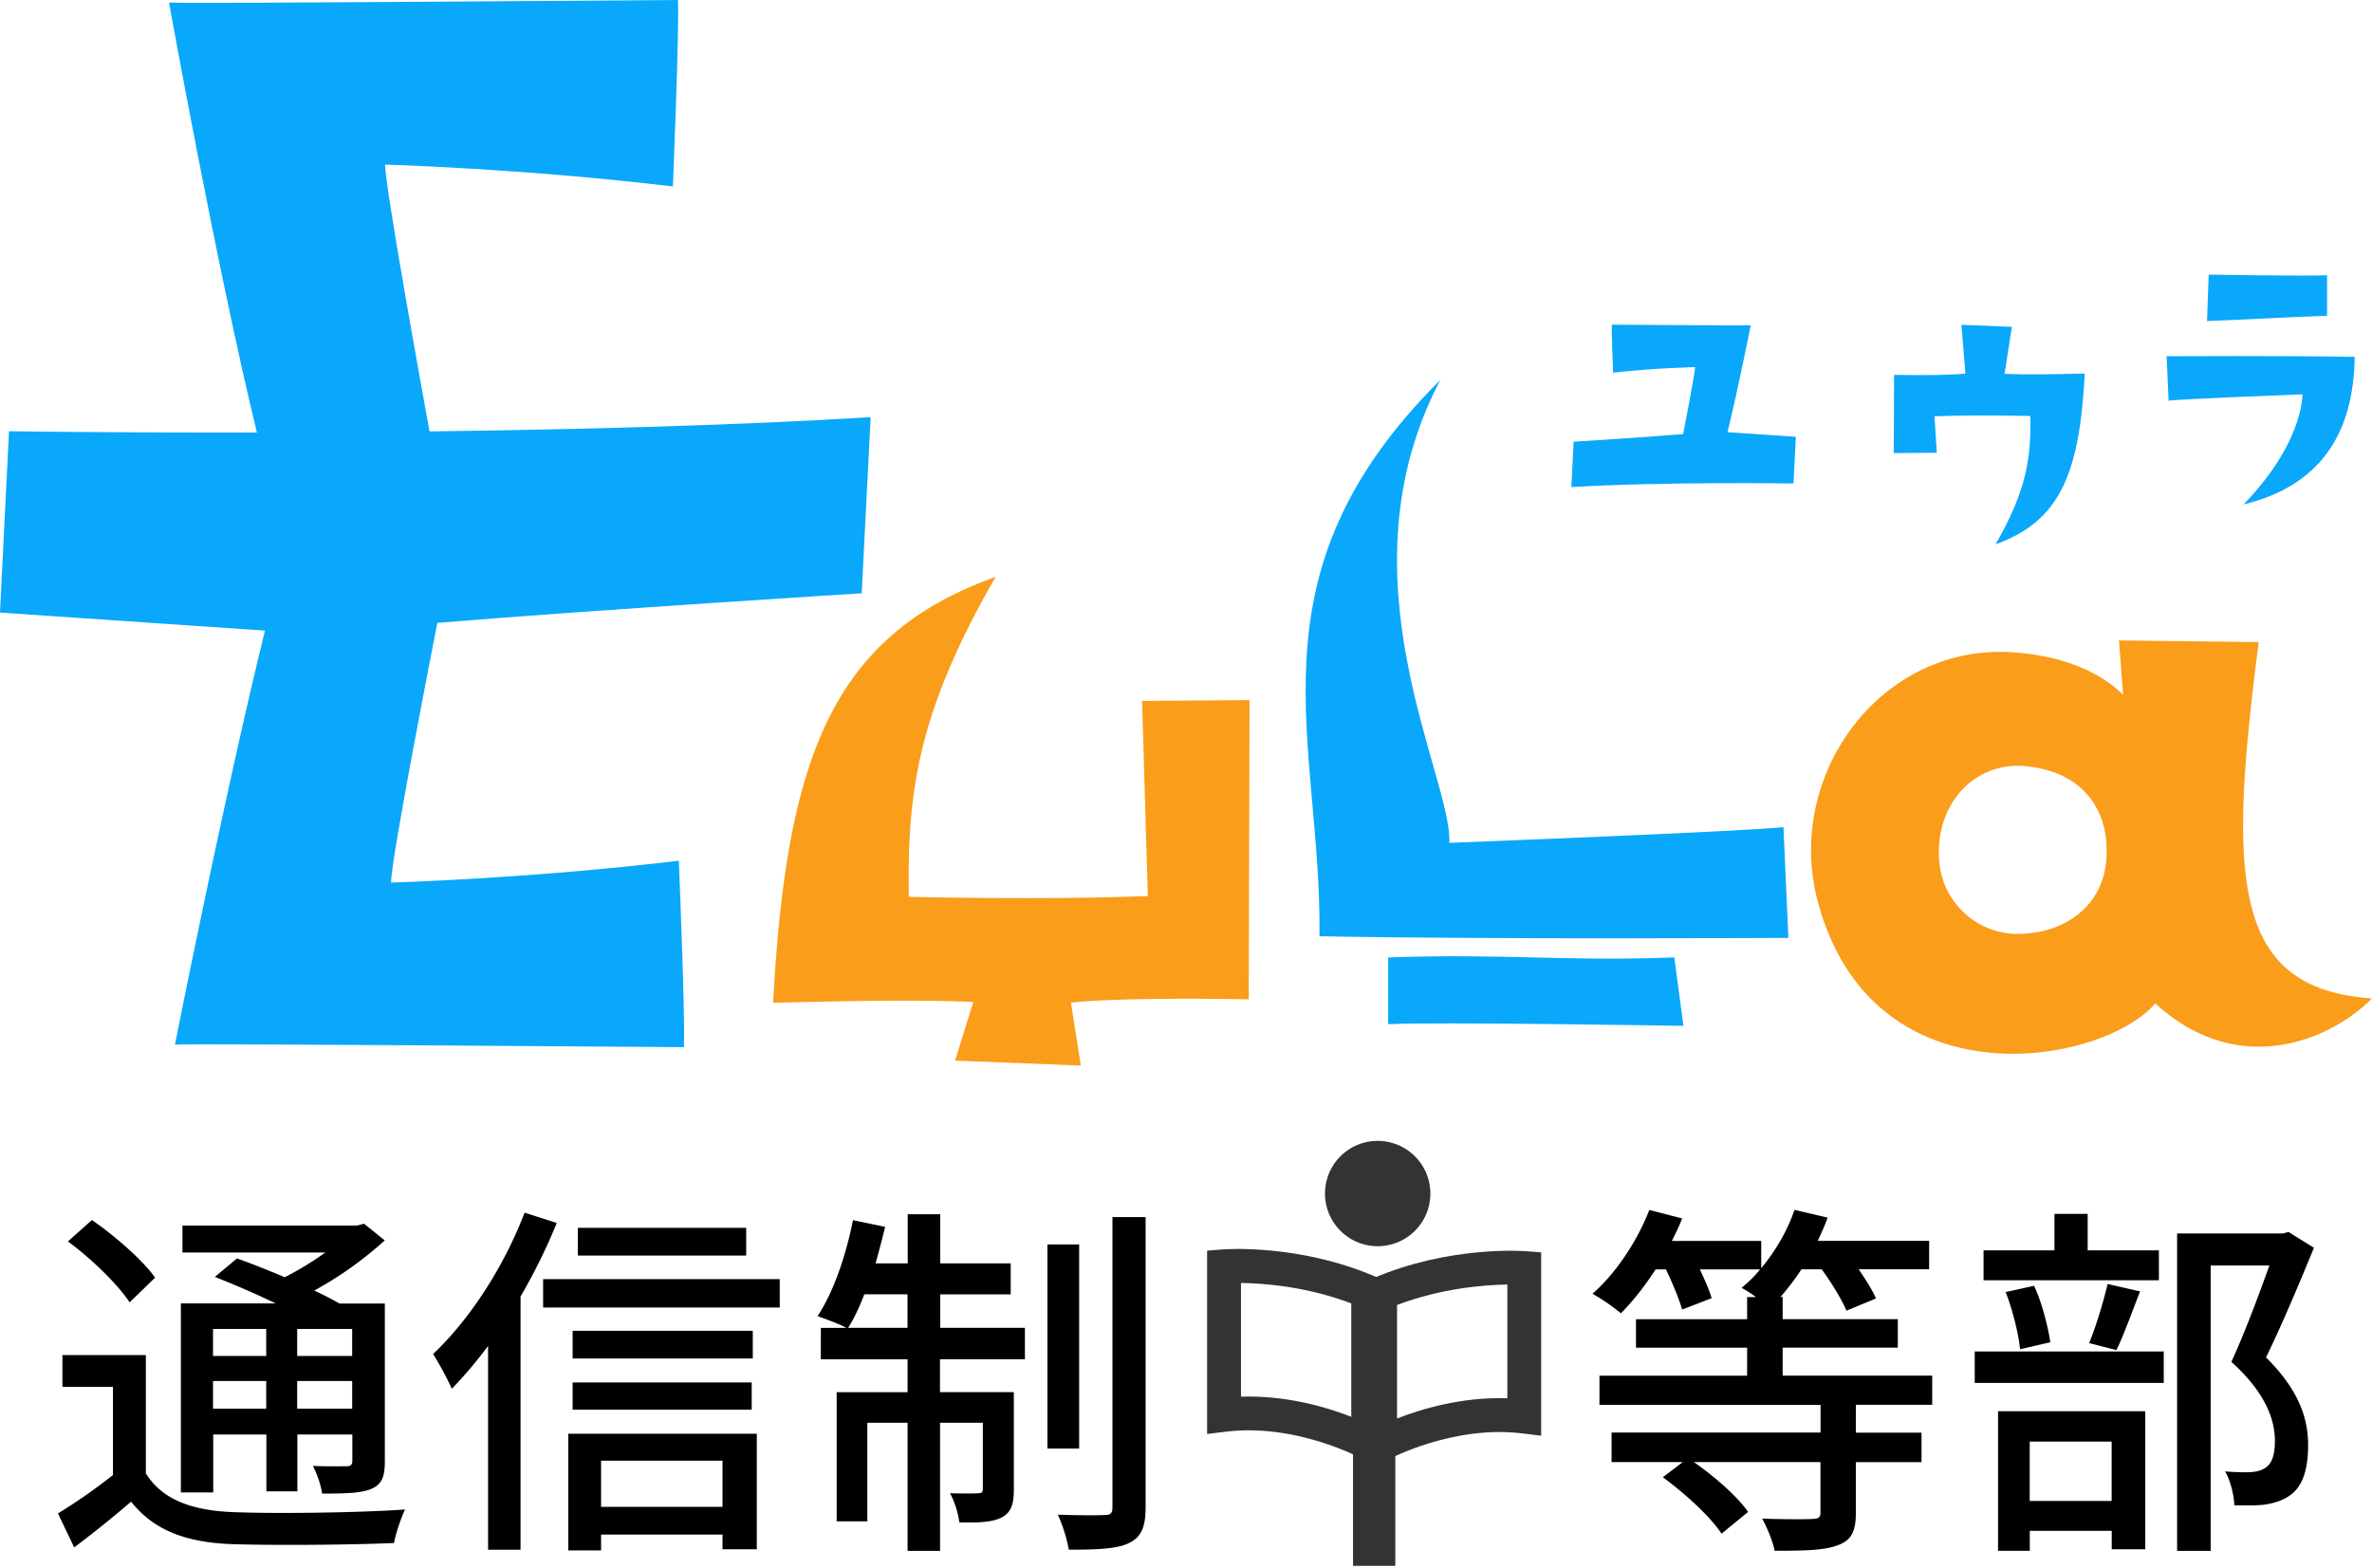
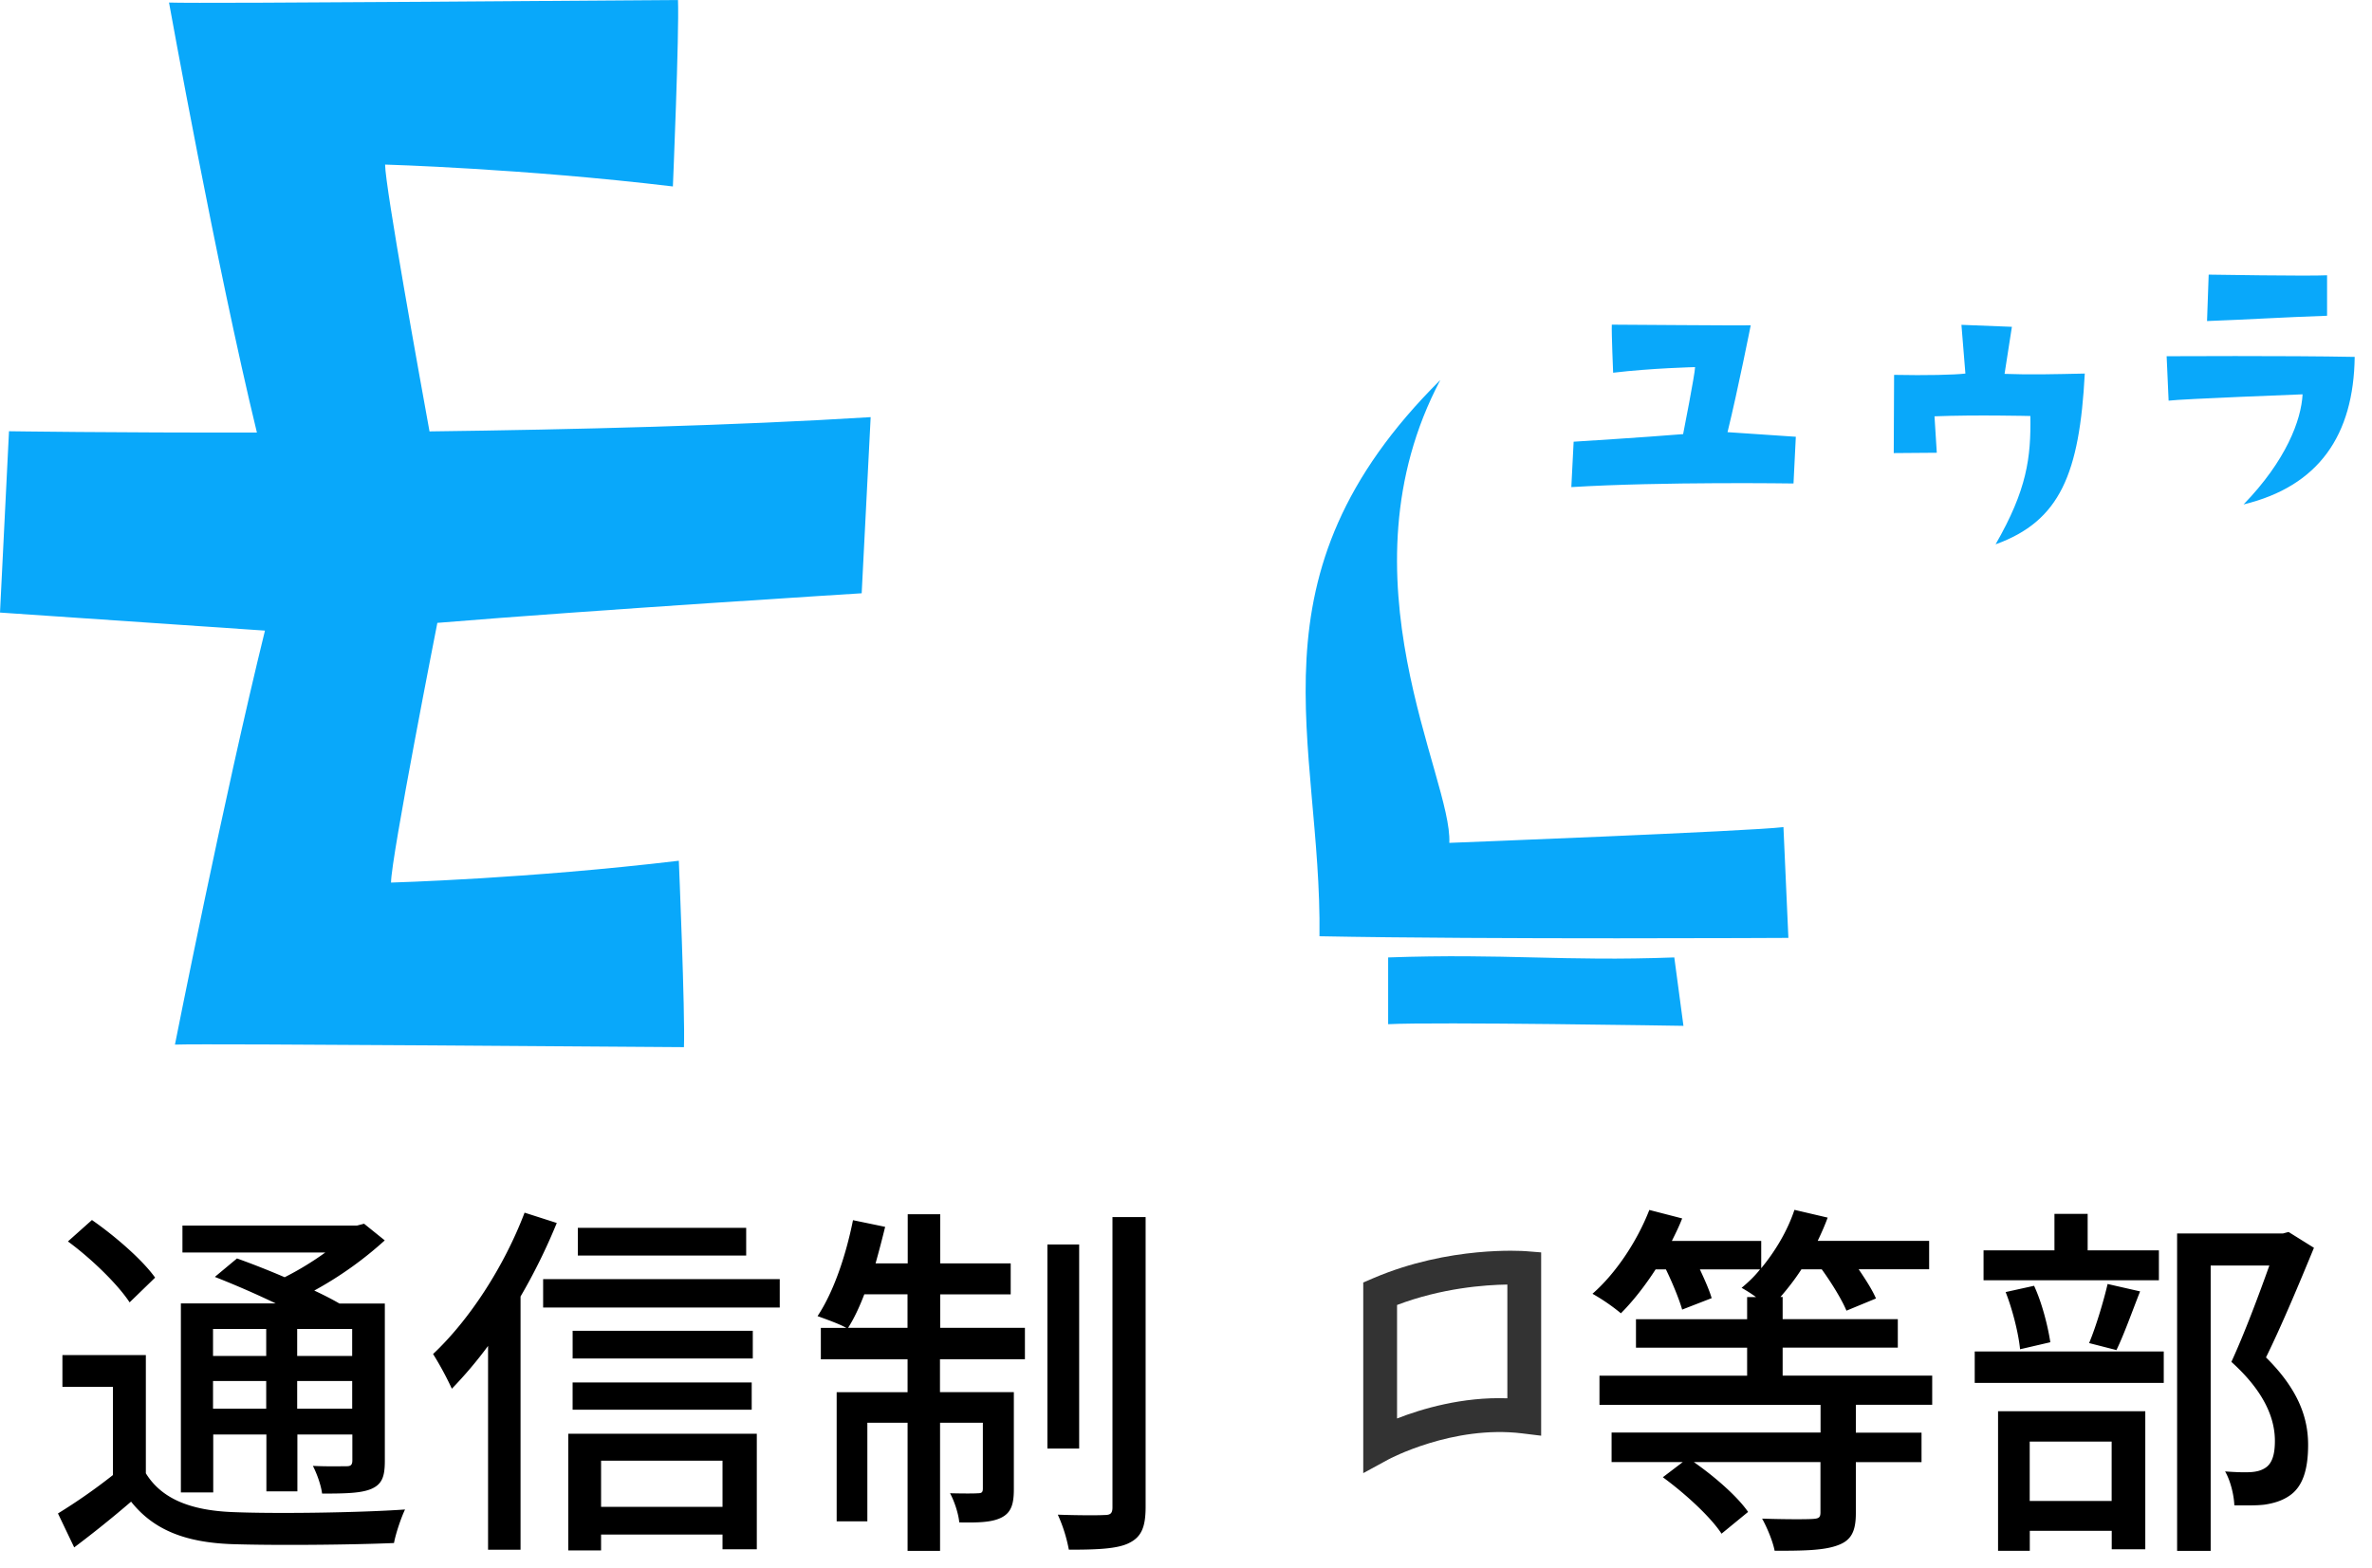
<svg xmlns="http://www.w3.org/2000/svg" width="121" height="80" fill="none">
-   <path d="M120.996 50.945c-1.981 2.023-6.708 4.218-11.052.253-2.7 3.162-14.43 5.231-17.213-5.19-1.687-6.287 2.994-12.953 9.622-12.742 2.952.126 4.937 1.14 5.951 2.195l-.211-2.784 7.129.084c-1.561 12.107-1.392 17.68 5.778 18.184h-.004zm-13.542-7.847c-.084-1.77-1.14-3.587-3.797-3.966-2.826-.462-5.022 1.859-4.727 4.895a4.024 4.024 0 004.554 3.588c1.855-.127 4.176-1.477 3.966-4.513l.004-.004zm-49.196-7.334l5.484-.042-.042 15.27c-4.05-.084-7.679 0-9.07.168l.504 3.209-6.413-.252.929-2.995c-3.251-.126-6.371-.042-10.211.042.673-12.7 3.12-18.773 11.35-21.73-4.007 6.96-4.512 11.057-4.428 16.326 0 0 7.002.169 12.192-.042l-.294-9.954z" fill="#FA9D1A" />
  <path d="M73.932 43.006s15.359-.593 17.045-.804l.252 5.653s-15.316.084-23.92-.084c.126-9.96-3.945-18.34 6.165-28.383-5.303 10.042.63 20.325.458 23.618zm-3.12 9.256v-3.41c5.993-.21 8.903.21 14.597 0l.467 3.49s-12.743-.21-15.06-.084l-.004.004zM43.956 30.271l.458-8.987c-6.977.433-15.127.635-22.504.728-.437-2.402-2.266-12.516-2.266-13.614 0 0 7.006.198 14.681 1.115 0 0 .328-7.806.26-9.513-1.31 0-24.255.198-25.963.13 0 0 2.406 13.382 4.483 21.94-7.406.013-12.646-.067-12.646-.067L0 31.255l13.516.921C11.418 40.705 8.924 53.3 8.924 53.3c1.707-.067 24.653.13 25.965.13.067-1.707-.261-9.512-.261-9.512-7.675.917-14.681 1.114-14.681 1.114 0-1.249 2.363-13.251 2.363-13.251 7.94-.656 21.65-1.51 21.65-1.51h-.004zm44.165-8.221l3.487.235-.118 2.384s-6.682-.1-11.334.185l.118-2.317s3.537-.218 5.585-.387c0 0 .61-3.095.61-3.419 0 0-2.2.05-4.18.286 0 0-.085-2.014-.068-2.452.337 0 6.649.05 7.086.034 0 0-.643 3.247-1.181 5.446l-.005.004zm10.682 1.051l-2.2.017.018-3.991c1.623.034 3.078 0 3.637-.067l-.202-2.486 2.574.101-.374 2.401c1.304.05 2.553.017 4.092-.016-.269 5.093-1.253 7.527-4.55 8.713 1.606-2.792 1.808-4.432 1.774-6.547 0 0-2.809-.068-4.89.016l.117 1.863.004-.004zm18.656-2.981s-6.157.235-6.834.323l-.101-2.267s6.14-.034 9.593.034c-.051 3.99-1.826 6.598-5.669 7.528 2.165-2.233 2.943-4.298 3.011-5.619zm1.249-6.074v2.065c-2.402.084-3.84.185-6.123.27l.084-2.368s5.109.084 6.039.033z" fill="#09A8FA" />
-   <path d="M70.278 63.587a2.687 2.687 0 100-5.375 2.687 2.687 0 000 5.374zm.9 5.863H69.02v10.446h2.158V69.449z" fill="#333" />
-   <path d="M70.656 75.084l-1.278-.703c-.03-.016-3.289-1.762-6.834-1.333l-.967.118v-9.353l.794-.063c.156-.013 3.882-.282 7.76 1.375l.525.223v9.736zm-6.939-3.827c2.137 0 4.03.572 5.215 1.034v-5.786c-2.292-.87-4.491-1.03-5.627-1.043v5.803c.139-.004.278-.008.412-.008z" fill="#333" />
  <path d="M69.542 75.165v-9.728l.521-.223c3.878-1.657 7.604-1.383 7.76-1.375l.794.063v9.353l-.967-.118c-3.541-.433-6.805 1.317-6.834 1.334l-1.274.694zm1.724-8.576v5.787c1.262-.492 3.322-1.11 5.627-1.03v-5.804c-1.136.017-3.335.173-5.627 1.043v.005z" fill="#333" />
  <path d="M7.44 75.173c.811 1.317 2.296 1.885 4.37 1.977 2.127.093 6.459.038 8.852-.13-.19.395-.471 1.207-.564 1.711-2.166.093-6.119.13-8.306.055-2.334-.093-3.953-.715-5.105-2.166a56.49 56.49 0 01-2.902 2.334l-.828-1.732a29.25 29.25 0 002.805-1.96v-4.5H3.184v-1.62H7.44v6.031zm-.829-8.722c-.601-.92-1.96-2.241-3.146-3.108L4.69 62.25c1.17.812 2.582 2.035 3.222 2.94l-1.3 1.261zm4.256 9.698h-1.64v-9.643h4.84a47.563 47.563 0 00-3.107-1.354l1.13-.942a43.56 43.56 0 012.432.959 15.48 15.48 0 002.073-1.262H9.307v-1.375h8.907l.358-.093 1.055.85a18.65 18.65 0 01-3.596 2.56c.488.228.921.45 1.283.661h2.317v8.024c0 .79-.13 1.186-.677 1.43-.526.227-1.32.244-2.523.244-.055-.433-.265-1.018-.471-1.413.79.038 1.505.017 1.732.017.207 0 .282-.076.282-.303v-1.316H15.17v2.901h-1.581v-2.901h-2.712v2.956h-.009zm0-8.34v1.376h2.713V67.81h-2.713zm2.713 4.067v-1.413h-2.713v1.413h2.713zm4.386-4.066H15.16v1.375h2.805V67.81zm0 4.066v-1.413H15.16v1.413h2.805zM28.4 62.405a29.756 29.756 0 01-1.846 3.747v12.92h-1.657V68.674a21.39 21.39 0 01-1.847 2.183 16.526 16.526 0 00-.958-1.77c1.846-1.733 3.616-4.446 4.668-7.213l1.64.526v.004zm11.376 2.86v1.45h-12.07v-1.45h12.07zm-10.792 7.89h9.622v5.895h-1.749v-.753h-6.195v.812h-1.674v-5.95l-.004-.005zm9.416-3.84h-9.189v-1.413h9.19v1.412zm-9.189 1.223h9.135v1.392H29.21v-1.392zm8.853-6.476h-8.588v-1.413h8.588v1.413zm-7.402 10.467v2.355h6.195V74.53h-6.195zM47.95 67.75h4.333v1.603H47.95v1.678h3.768v4.954c0 .715-.114 1.169-.601 1.43-.488.264-1.207.281-2.183.264-.038-.433-.244-1.072-.471-1.488.677.016 1.245.016 1.43 0 .19 0 .244-.055.244-.244v-3.352h-2.183v6.535h-1.657v-6.535h-2.052v5.03H42.68v-6.59h3.617v-1.678h-4.424v-1.603h1.3c-.358-.206-1.056-.45-1.468-.601.828-1.245 1.45-3.108 1.808-4.895l1.64.34c-.151.623-.32 1.262-.488 1.864h1.64v-2.507h1.658v2.507h3.595v1.58h-3.595v1.712l-.013-.004zm-1.656 0v-1.71H44.09c-.244.639-.525 1.244-.828 1.711h3.032zm8.756 6.161h-1.62V63.498h1.62v10.413zm3.39-11.809v14.783c0 1.055-.228 1.543-.846 1.846-.601.303-1.657.34-3.07.34a7.808 7.808 0 00-.563-1.787c1.055.038 2.073.038 2.392.017.303 0 .396-.093.396-.395V62.102h1.695-.005zm36.23 9.585V73.1h3.351v1.505H94.67v2.6c0 .92-.227 1.391-.921 1.64-.698.264-1.733.281-3.222.281-.092-.488-.395-1.207-.639-1.64 1.131.038 2.241.038 2.561.017.34-.017.416-.076.416-.34V74.6h-6.46c1.056.736 2.221 1.75 2.768 2.544l-1.354 1.11c-.564-.866-1.863-2.051-2.994-2.88l1.017-.774H82.21v-1.505h10.66v-1.413H81.592v-1.49h7.532v-1.429h-5.67v-1.45h5.67v-1.132h.454a7.408 7.408 0 00-.736-.471c.34-.282.66-.585.942-.942h-3.07c.244.525.488 1.072.601 1.468l-1.505.584c-.152-.526-.488-1.354-.829-2.052h-.525c-.547.85-1.17 1.64-1.771 2.241a10.013 10.013 0 00-1.45-.996c1.185-1.035 2.279-2.675 2.9-4.277l1.675.433c-.152.395-.34.774-.526 1.148h4.559v1.392c.715-.866 1.337-1.901 1.695-2.978l1.694.396c-.151.416-.32.79-.508 1.186h5.685v1.45h-3.595c.357.526.698 1.056.883 1.49l-1.506.622c-.227-.547-.753-1.413-1.261-2.111h-1.035c-.34.525-.698.98-1.072 1.413h.113v1.13h5.875v1.452h-5.875v1.43h7.629v1.488h-3.882l-.012.009zm6.064-2.729h9.643v1.602h-9.643v-1.602zm9.395-3.634h-8.945v-1.526h3.617v-1.863h1.694v1.863h3.634v1.526zm-8.209 6.683h7.515v7.044h-1.712v-.942h-4.18v1.018h-1.619v-7.12h-.004zm1.127-3.163c-.076-.79-.379-2.014-.736-2.918l1.451-.32c.412.883.715 2.111.828 2.88l-1.543.358zm.492 4.71v3.032h4.18v-3.032h-4.18zm3.032-5.03c.341-.811.736-2.127.942-3.01l1.657.378c-.416 1.056-.828 2.22-1.207 2.994l-1.392-.357v-.004zm11.468-4.857c-.736 1.788-1.64 3.953-2.447 5.593 1.732 1.712 2.149 3.184 2.149 4.462 0 1.279-.282 2.145-.959 2.6-.357.243-.774.378-1.262.45-.433.054-1.017.037-1.543.037-.017-.508-.189-1.245-.471-1.732.488.038.942.054 1.278.038.303-.017.547-.076.753-.206.379-.228.509-.715.509-1.393 0-1.093-.488-2.468-2.22-4.028.677-1.468 1.413-3.445 1.938-4.917h-2.994v14.56h-1.712V62.935h5.404l.282-.075 1.3.811-.005-.004z" fill="#000" />
</svg>